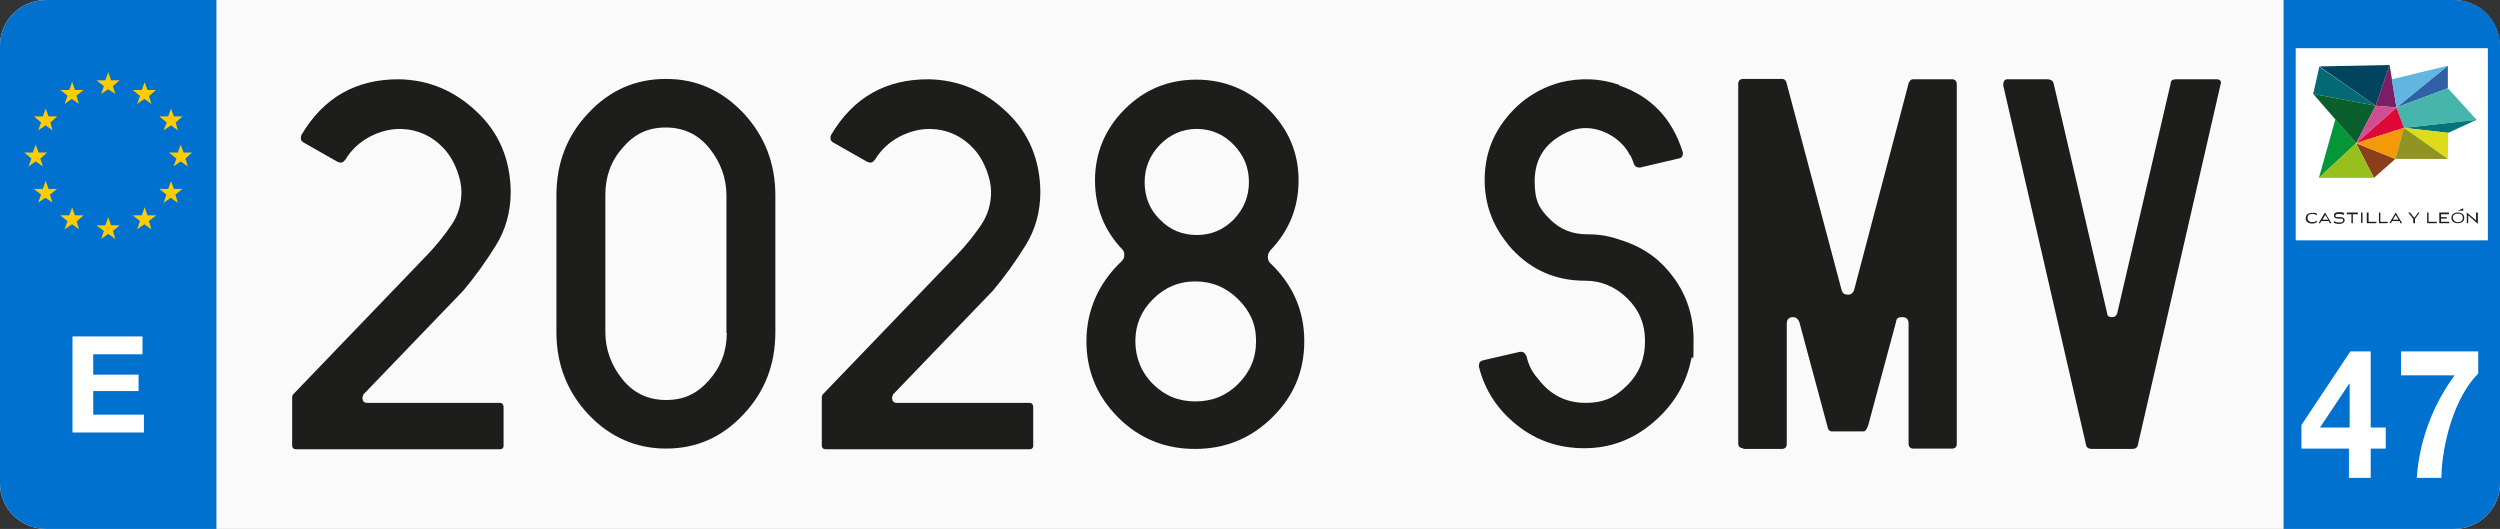
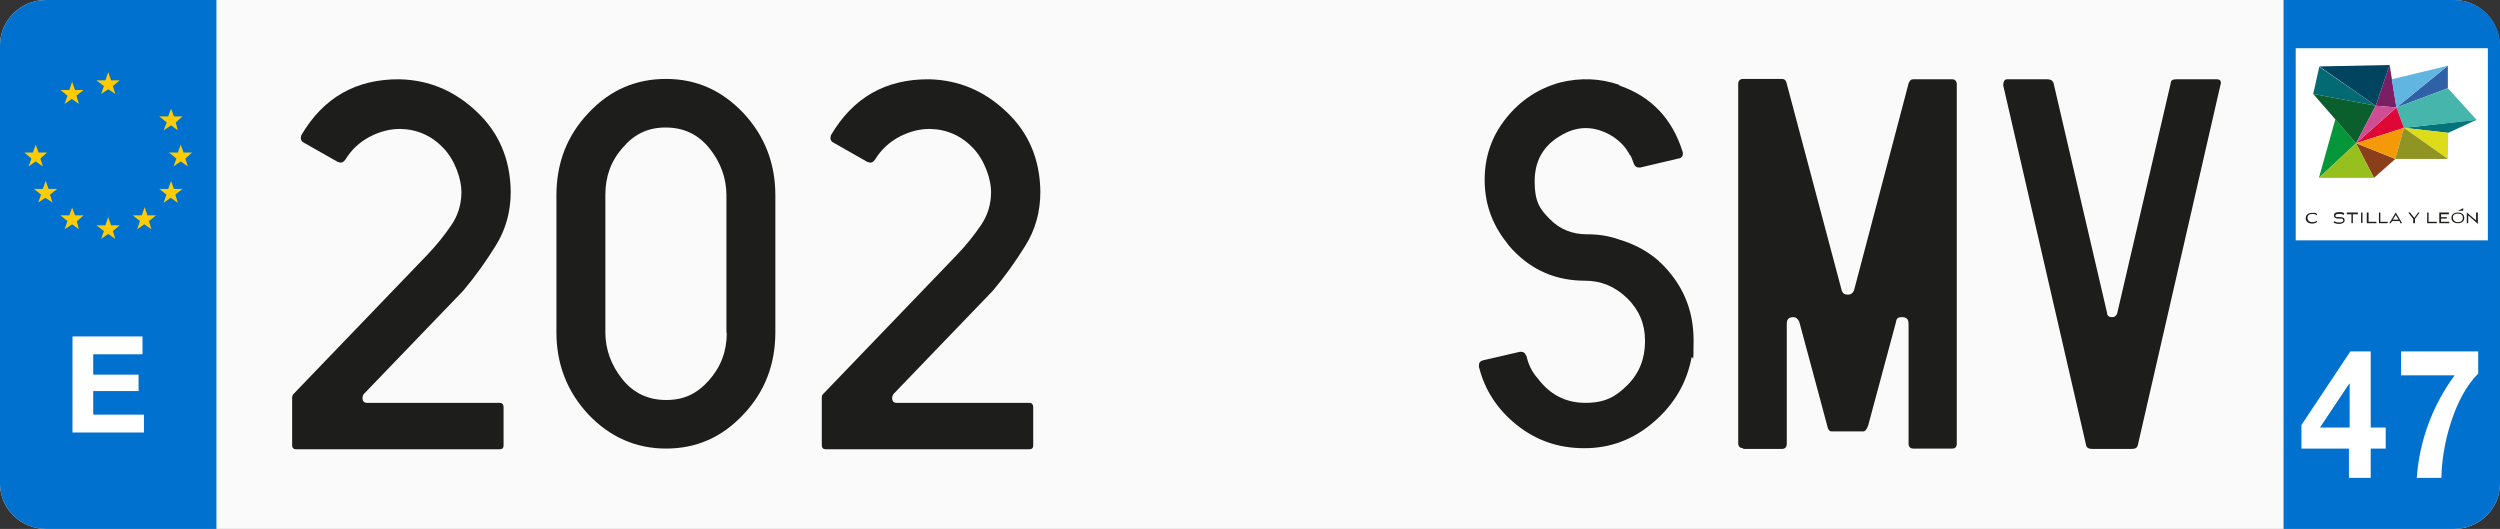
<svg xmlns="http://www.w3.org/2000/svg" id="Capa_1" version="1.1" viewBox="0 0 700 148.1">
  <rect x="0" y="0" width="700" height="148.1" fill="#333333" stroke="none" />
  <defs>
    <style>
      .st0 {
        fill: #049639;
      }

      .st1 {
        fill: #1d1d1b;
      }

      .st2 {
        fill-rule: evenodd;
      }

      .st2, .st3 {
        fill: #1e1e1c;
      }

      .st4 {
        fill: #df0735;
      }

      .st5 {
        fill: #05747a;
      }

      .st6 {
        fill: #0071ce;
      }

      .st7 {
        fill: #8f9422;
      }

      .st8 {
        fill: #fff;
      }

      .st9 {
        fill: #0a5f2c;
      }

      .st10 {
        fill: #01445f;
      }

      .st11 {
        fill: #f49908;
      }

      .st12 {
        fill: #fafafa;
      }

      .st13 {
        fill: #cf4d93;
      }

      .st14 {
        fill: #7c1e65;
      }

      .st15 {
        fill: #036972;
      }

      .st16 {
        fill: #46b6ad;
      }

      .st17 {
        fill: #3060a6;
      }

      .st18 {
        fill: #ffcc03;
      }

      .st19 {
        fill: #97c01e;
      }

      .st20 {
        fill: #60b5e1;
      }

      .st21 {
        fill: #8a3e1a;
      }

      .st22 {
        fill: #dedc1a;
      }
    </style>
  </defs>
  <path id="Recorte" class="st12" d="M700,135.4c0,7-5.8,12.7-12.9,12.7H12.9c-7.1,0-12.9-5.7-12.9-12.7V12.7C0,5.7,5.8,0,12.9,0h674.1c7.1,0,12.9,5.7,12.9,12.7v122.7h0Z" />
  <path id="Recorte1" data-name="Recorte" class="st6" d="M60.6,148.1H12.9c-7.1,0-12.9-5.7-12.9-12.7V12.7C0,5.7,5.8,0,12.9,0h47.7v148.1Z" />
-   <path id="Recorte2" data-name="Recorte" class="st6" d="M639.4,148.1h47.7c7.1,0,12.9-5.7,12.9-12.7V12.7c0-7-5.8-12.7-12.9-12.7h-47.7v148.1Z" />
+   <path id="Recorte2" data-name="Recorte" class="st6" d="M639.4,148.1h47.7c7.1,0,12.9-5.7,12.9-12.7V12.7c0-7-5.8-12.7-12.9-12.7h-47.7v148.1" />
  <g>
    <path class="st8" d="M20.3,94.2h19.6v5h-13.8v5.7h12.7v4.6h-12.7v6.6h14.2v5h-20v-26.9Z" />
-     <polygon class="st18" points="37.2 25.2 39.7 25.2 40.5 23 41.3 25.2 43.7 25.2 41.7 26.9 42.4 29.1 40.4 27.7 38.4 29.1 39.2 26.9 37.2 25.2" />
    <polygon class="st18" points="44.6 32.6 47.1 32.6 47.9 30.4 48.7 32.6 51.1 32.6 49.2 34.3 49.8 36.5 47.9 35.1 45.8 36.5 46.7 34.3 44.6 32.6" />
    <polygon class="st18" points="47.3 42.7 49.8 42.7 50.6 40.5 51.4 42.7 53.8 42.7 51.9 44.4 52.6 46.6 50.6 45.2 48.6 46.6 49.4 44.4 47.3 42.7" />
    <polygon class="st18" points="44.6 52.9 47.1 52.9 47.9 50.7 48.7 52.9 51.1 52.9 49.1 54.5 49.8 56.8 47.8 55.4 45.8 56.8 46.6 54.5 44.6 52.9" />
    <polygon class="st18" points="37.2 60.3 39.7 60.3 40.5 58 41.3 60.3 43.7 60.3 41.7 61.9 42.4 64.2 40.4 62.8 38.4 64.2 39.2 61.9 37.2 60.3" />
    <polygon class="st18" points="27 63.1 29.5 63.1 30.3 60.8 31.1 63.1 33.5 63.1 31.6 64.7 32.3 66.9 30.3 65.5 28.3 66.9 29.1 64.7 27 63.1" />
    <polygon class="st18" points="16.9 60.3 19.4 60.3 20.2 58.1 21 60.3 23.4 60.3 21.5 62 22.1 64.2 20.2 62.8 18.1 64.2 18.9 61.9 16.9 60.3" />
    <polygon class="st18" points="9.5 52.9 12 52.9 12.8 50.6 13.6 52.9 16 52.9 14 54.5 14.7 56.7 12.7 55.4 10.7 56.7 11.5 54.5 9.5 52.9" />
    <polygon class="st18" points="6.8 42.7 9.2 42.7 10 40.5 10.8 42.7 13.2 42.7 11.3 44.4 12 46.6 10 45.2 8 46.6 8.8 44.4 6.8 42.7" />
-     <polygon class="st18" points="9.5 32.6 12 32.6 12.8 30.4 13.6 32.6 16 32.6 14.1 34.3 14.7 36.5 12.8 35.1 10.7 36.5 11.5 34.3 9.5 32.6" />
    <polygon class="st18" points="16.9 25.2 19.4 25.2 20.2 22.9 21 25.2 23.4 25.2 21.4 26.8 22.1 29.1 20.1 27.7 18.1 29.1 18.9 26.8 16.9 25.2" />
    <polygon class="st18" points="27 22.5 29.5 22.5 30.3 20.2 31.1 22.5 33.5 22.5 31.6 24.1 32.3 26.3 30.3 25 28.3 26.3 29.1 24.1 27 22.5" />
  </g>
  <g>
    <path class="st8" d="M657.8,125.6h-13.4v-6.6l13.7-20.6h5.7v21.3h4.2v5.9h-4.2v8.2h-6.1v-8.2h0ZM657.8,107.4h0l-8.2,12.3h8.3v-12.3Z" />
    <path class="st8" d="M693.9,104.6c-6.6,6.5-10.2,19.8-10.3,29.2h-6.9c.7-10.5,4.6-20.6,10.6-28.7h-15v-6.7h21.6v6.2h0Z" />
  </g>
  <rect class="st8" x="642.8" y="13.5" width="53.8" height="53.8" />
  <g>
    <polygon class="st0" points="653.9 33.4 649.3 49.8 659.7 40.1 653.9 33.4" />
    <polygon class="st15" points="649.4 18.7 665.2 29.6 647.7 26.3 649.4 18.7" />
    <polygon class="st9" points="647.7 26.3 665.2 29.6 659.7 40.1 647.7 26.3" />
    <polygon class="st14" points="669.1 18.2 671 30.1 665.2 29.6 669.1 18.2" />
    <polygon class="st21" points="659.7 40.1 664.7 49.8 670.7 44.5 659.7 40.1" />
    <polygon class="st17" points="671 30.1 685.4 24.7 685.4 18.4 671 30.1" />
    <polygon class="st20" points="669.7 22.2 685.4 18.4 671 30.1 669.7 22.2" />
    <polygon class="st5" points="673.1 35.8 685.5 37.2 693.5 33.5 673.1 35.8" />
    <polygon class="st16" points="685.4 24.7 671 30.1 673.1 35.8 693.5 33.6 685.4 24.7" />
    <polygon class="st4" points="659.7 40.1 673.1 35.8 671 30.1 659.7 40.1" />
    <polygon class="st13" points="665.2 29.6 671 30.1 659.7 40.1 665.2 29.6" />
    <polygon class="st19" points="649.3 49.8 659.7 40.1 664.7 49.8 649.3 49.8" />
    <polygon class="st22" points="685.5 37.2 685.4 44.5 673.1 35.8 685.5 37.2" />
    <polygon class="st11" points="659.7 40.1 673.1 35.8 670.7 44.5 659.7 40.1" />
    <polygon class="st7" points="685.4 44.5 673.1 35.8 670.7 44.5 685.4 44.5" />
    <polygon class="st10" points="665.2 29.6 669.1 18.2 649.4 18.6 665.2 29.6" />
    <path class="st3" d="M647.4,59.9c-.8,0-1.3.4-1.3,1.1s.5,1.2,1.3,1.2,1-.2,1.2-.4l.2.3c-.3.3-.8.5-1.4.5-1,0-1.8-.5-1.8-1.5s.8-1.5,1.8-1.5,1.1,0,1.4.4l-.2.3c-.2-.3-.5-.4-1.2-.4" />
-     <path class="st3" d="M652.1,61.9h-2.1l-.4.6h-.4l1.8-3h0l1.8,3h-.5l-.2-.6ZM650.3,61.5h1.6l-.8-1.3-.8,1.3Z" />
    <path class="st3" d="M655.4,61.2h-.8c-.7,0-1.1-.3-1.1-.9s.5-.9,1.4-.9,1.2,0,1.5.4l-.2.4c-.3-.2-.6-.3-1.3-.3s-1,.2-1,.5.2.4.7.4h.8c.7,0,1.1.3,1.1.9s-.7,1-1.5,1-1.3-.2-1.6-.4l.2-.4c.2.2.7.4,1.4.4s1.1-.2,1.1-.5c0-.5-.2-.6-.7-.6" />
    <polygon class="st3" points="657.1 59.5 660.2 59.5 660.2 60 658.8 60 658.8 62.5 658.4 62.5 658.4 60 657.1 60 657.1 59.5" />
    <rect class="st3" x="661.1" y="59.5" width=".4" height="2.9" />
    <polygon class="st3" points="665.4 62.1 665.4 62.5 662.7 62.5 662.7 59.5 663.2 59.5 663.2 62.1 665.4 62.1" />
    <polygon class="st3" points="668.7 62.1 668.4 62.5 666.1 62.5 666.1 59.5 666.5 59.5 666.5 62.1 668.7 62.1" />
    <path class="st3" d="M671.9,61.9h-2.1l-.4.6h-.4l1.8-3h0l1.8,3h-.5l-.2-.6ZM670,61.5h1.6l-.8-1.3-.8,1.3Z" />
    <polygon class="st3" points="675.7 61.3 674.3 59.5 674.8 59.5 676 61 677.1 59.5 677.5 59.5 676.2 61.3 676.2 62.5 675.7 62.5 675.7 61.3" />
    <polygon class="st3" points="682.3 62.1 682.3 62.5 679.6 62.5 679.6 59.5 680 59.5 680 62.1 682.3 62.1" />
    <polygon class="st3" points="685.1 60.8 685.1 61.2 683.5 61.2 683.5 62.1 685.8 62.1 685.8 62.5 683 62.5 683 59.5 685.7 59.5 685.7 60 683.5 60 683.5 60.8 685.1 60.8" />
    <path class="st3" d="M688.2,62.5c-1,0-1.8-.5-1.8-1.5s.8-1.5,1.8-1.5,1.8.5,1.8,1.5-.8,1.5-1.8,1.5M688.2,62.2c.8,0,1.4-.4,1.4-1.2s-.5-1.2-1.4-1.2-1.4.4-1.4,1.1.5,1.3,1.4,1.3" />
    <polygon class="st3" points="690.7 59.5 693.3 61.7 693.3 59.5 693.8 59.5 693.8 62.6 693.7 62.6 691.1 60.3 691.1 62.5 690.7 62.5 690.7 59.5" />
    <polygon class="st2" points="688.2 59 689.7 59 689.7 58.3 688.2 59" />
  </g>
  <g>
    <path class="st1" d="M112,36.1c-2.8,0-5.6.7-8.5,2.2-2.8,1.5-5.1,3.6-6.8,6.4-.6.8-1.2,1-1.8.7-.2,0-.3,0-.4-.1l-9.5-5.4c-.7-.4-.9-1-.7-1.8,0,0,.1-.2.1-.3,6.2-10.5,15.3-15.7,27.5-15.6,8.2.2,15.4,3.2,21.6,9.1,6.2,5.8,9.4,13.3,9.5,22.4,0,5.6-1.4,10.6-4.2,15.1s-5.8,8.7-9.1,12.6l-27.9,29c-.2.4-.3.7-.3,1,0,.9.4,1.4,1.3,1.4h37.1c.7,0,1.1.4,1.1,1.3v10.6c0,.8-.4,1.1-1.1,1.1h-57c-.7,0-1.1-.4-1.1-1.1v-13.3h0c0-.5.1-.8.4-1.1l37.3-38.8c2.7-2.8,5-5.7,6.9-8.5,1.9-2.8,2.8-5.9,2.8-9.3s-1.7-8.7-5-12.2c-3.3-3.5-7.4-5.3-12.1-5.4Z" />
    <path class="st1" d="M217.1,54.7v38.3c0,9.1-3,16.8-9,23.1-6,6.4-13.2,9.5-21.6,9.5s-15.7-3.2-21.7-9.5c-6-6.4-9-14.1-9-23.1v-38.3c0-9.1,3-16.8,9-23.1,6-6.4,13.2-9.5,21.7-9.5s15.6,3.2,21.6,9.5c6,6.4,9,14.1,9,23.1ZM203.4,93.2v-38.5c0-4.8-1.6-9.2-4.7-13.1-3.1-3.9-7.2-5.9-12.3-5.9s-8.8,1.9-12,5.6c-3.3,3.7-4.9,8.1-4.9,13.2v38.5c0,4.8,1.6,9.2,4.7,13.1,3.1,3.9,7.2,5.9,12.3,5.9s8.7-1.8,12-5.5c3.3-3.7,5-8.1,5-13.3Z" />
    <path class="st1" d="M260.3,36.1c-2.8,0-5.6.7-8.5,2.2-2.8,1.5-5.1,3.6-6.8,6.4-.6.8-1.2,1-1.8.7-.2,0-.3,0-.4-.1l-9.5-5.4c-.7-.4-.9-1-.7-1.8,0,0,.1-.2.1-.3,6.2-10.5,15.3-15.7,27.5-15.6,8.2.2,15.4,3.2,21.6,9.1,6.2,5.8,9.4,13.3,9.5,22.4,0,5.6-1.4,10.6-4.2,15.1s-5.8,8.7-9.1,12.6l-27.9,29c-.2.4-.3.7-.3,1,0,.9.4,1.4,1.3,1.4h37.1c.7,0,1.1.4,1.1,1.3v10.6c0,.8-.4,1.1-1.1,1.1h-57c-.7,0-1.1-.4-1.1-1.1v-13.3h0c0-.5.1-.8.4-1.1l37.3-38.8c2.7-2.8,5-5.7,6.9-8.5,1.9-2.8,2.8-5.9,2.8-9.3s-1.7-8.7-5-12.2c-3.3-3.5-7.4-5.3-12.1-5.4Z" />
-     <path class="st1" d="M355.7,70.2c-.5.5-.7,1-.7,1.7s.2,1.4.7,1.8c6.3,6,9.5,13.3,9.5,21.8s-3,15.5-9,21.4c-6,5.9-13.2,8.8-21.6,8.8s-15.6-2.9-21.5-8.8c-5.9-5.9-8.9-13-8.9-21.4s3.3-16.2,9.9-22.4c.5-.5.7-1,.7-1.7s-.1-.9-.4-1.4c-5.2-5.4-7.8-11.9-7.8-19.5s2.8-14.4,8.3-19.9c5.6-5.6,12.3-8.3,20.1-8.3s14.6,2.8,20.2,8.3c5.6,5.6,8.4,12.2,8.4,19.9s-2.7,14.2-8,19.7ZM334.7,78.8c-4.7,0-8.6,1.7-11.9,5-3.3,3.3-4.9,7.2-4.9,11.7s1.6,8.7,4.9,12c3.3,3.3,7.2,4.9,11.9,4.9s8.7-1.6,12-4.9c3.3-3.3,5-7.2,5-12s-1.7-8.4-5-11.7c-3.3-3.3-7.3-5-12-5ZM335.1,36.1c-4,0-7.4,1.5-10.3,4.4-2.8,2.9-4.3,6.4-4.3,10.5s1.4,7.7,4.3,10.5c2.8,2.9,6.3,4.3,10.3,4.3s7.4-1.4,10.3-4.3c2.8-2.9,4.3-6.4,4.3-10.5s-1.4-7.5-4.3-10.5c-2.8-2.9-6.3-4.4-10.3-4.4Z" />
    <path class="st1" d="M453.3,23.9c9.1,3.1,15,9.4,17.9,18.8v.3c0,.8-.4,1.3-1.3,1.4l-10.6,2.5h-.4c-.7,0-1.1-.3-1.4-1-.4-1.1-.7-1.9-1-2.4h-.1c-1.1-2.2-2.8-4-5-5.4-5-3-9.9-3-14.8.1-4.6,2.8-6.9,7-6.9,12.6s1.4,7.7,4.2,10.5c2.8,2.9,6.3,4.3,10.4,4.3s6.7.6,10.4,1.9c3.8,1.3,7.1,3.2,9.9,5.7,0,0,0,.2,0,.2,0,0,.1,0,.2,0,6.3,6,9.4,13.3,9.4,21.8s-.2,3.6-.6,5.1c-1.4,7.1-4.9,13-10.6,17.9-5.7,4.9-12.1,7.3-19.4,7.3s-13.5-2.2-18.9-6.5c-5.4-4.3-9-9.8-10.6-16.3v-.4c0-.8.4-1.2,1.1-1.4l10.4-2.4h.3c.7,0,1.2.4,1.4,1.1h.1c.5,2.4,1.5,4.5,3.2,6.4,3.4,4.5,7.8,6.8,13.3,6.8s8.5-1.7,11.8-5c3.3-3.3,4.9-7.4,4.9-12.2v-.3c0-4.6-1.7-8.6-5-11.8-3.4-3.3-7.3-4.9-11.8-4.9-8.1,0-14.8-2.9-20.2-8.6,0,0-.1,0-.1-.1-.7-.8-1.3-1.4-1.5-1.8-4.2-5.2-6.3-11.1-6.3-17.7s2-12.3,6-17.3c4-5,9-8.3,15.1-10,5.7-1.4,11.3-1.2,16.7.7Z" />
    <path class="st1" d="M488.1,125.5c-.9,0-1.4-.5-1.4-1.4V23.5c0-.9.5-1.4,1.4-1.4h10.8c.7,0,1.1.3,1.3,1l15.5,58.3c.3.8.8,1.1,1.7,1.1s1.3-.4,1.7-1.1l15.4-58.4h.1c.2-.6.6-.8,1.1-.8h10.9c.8,0,1.3.5,1.3,1.4v100.6c0,.9-.4,1.4-1.3,1.4h-10.9c-.8,0-1.3-.5-1.3-1.4v-33.5h-.1c0,0,.1,0,.1-.1,0-1.2-.6-1.8-1.8-1.8s-1.6.4-1.7,1.3l-7.8,29c-.4,1.1-.8,1.7-1.4,1.7h-8.8c-.7,0-1.1-.6-1.3-1.7l-7.8-29c-.4-.8-.9-1.3-1.7-1.3-1.2,0-1.8.6-1.8,1.8v33.7c0,.9-.5,1.4-1.4,1.4h-10.8Z" />
    <path class="st1" d="M620.7,22.2c1,0,1.4.6,1,1.7l-23.1,100.7c-.2.8-.7,1.1-1.7,1.1h-11.1c-1,0-1.6-.4-1.7-1.1l-23.2-100.7c0-1.1.4-1.7,1.1-1.7h11.3c.9,0,1.5.4,1.7,1.1l15,64.4c0,.8.6,1.1,1.4,1.1s1-.3,1.4-1l15-64.5c0-.8.6-1.1,1.5-1.1h11.3Z" />
  </g>
</svg>